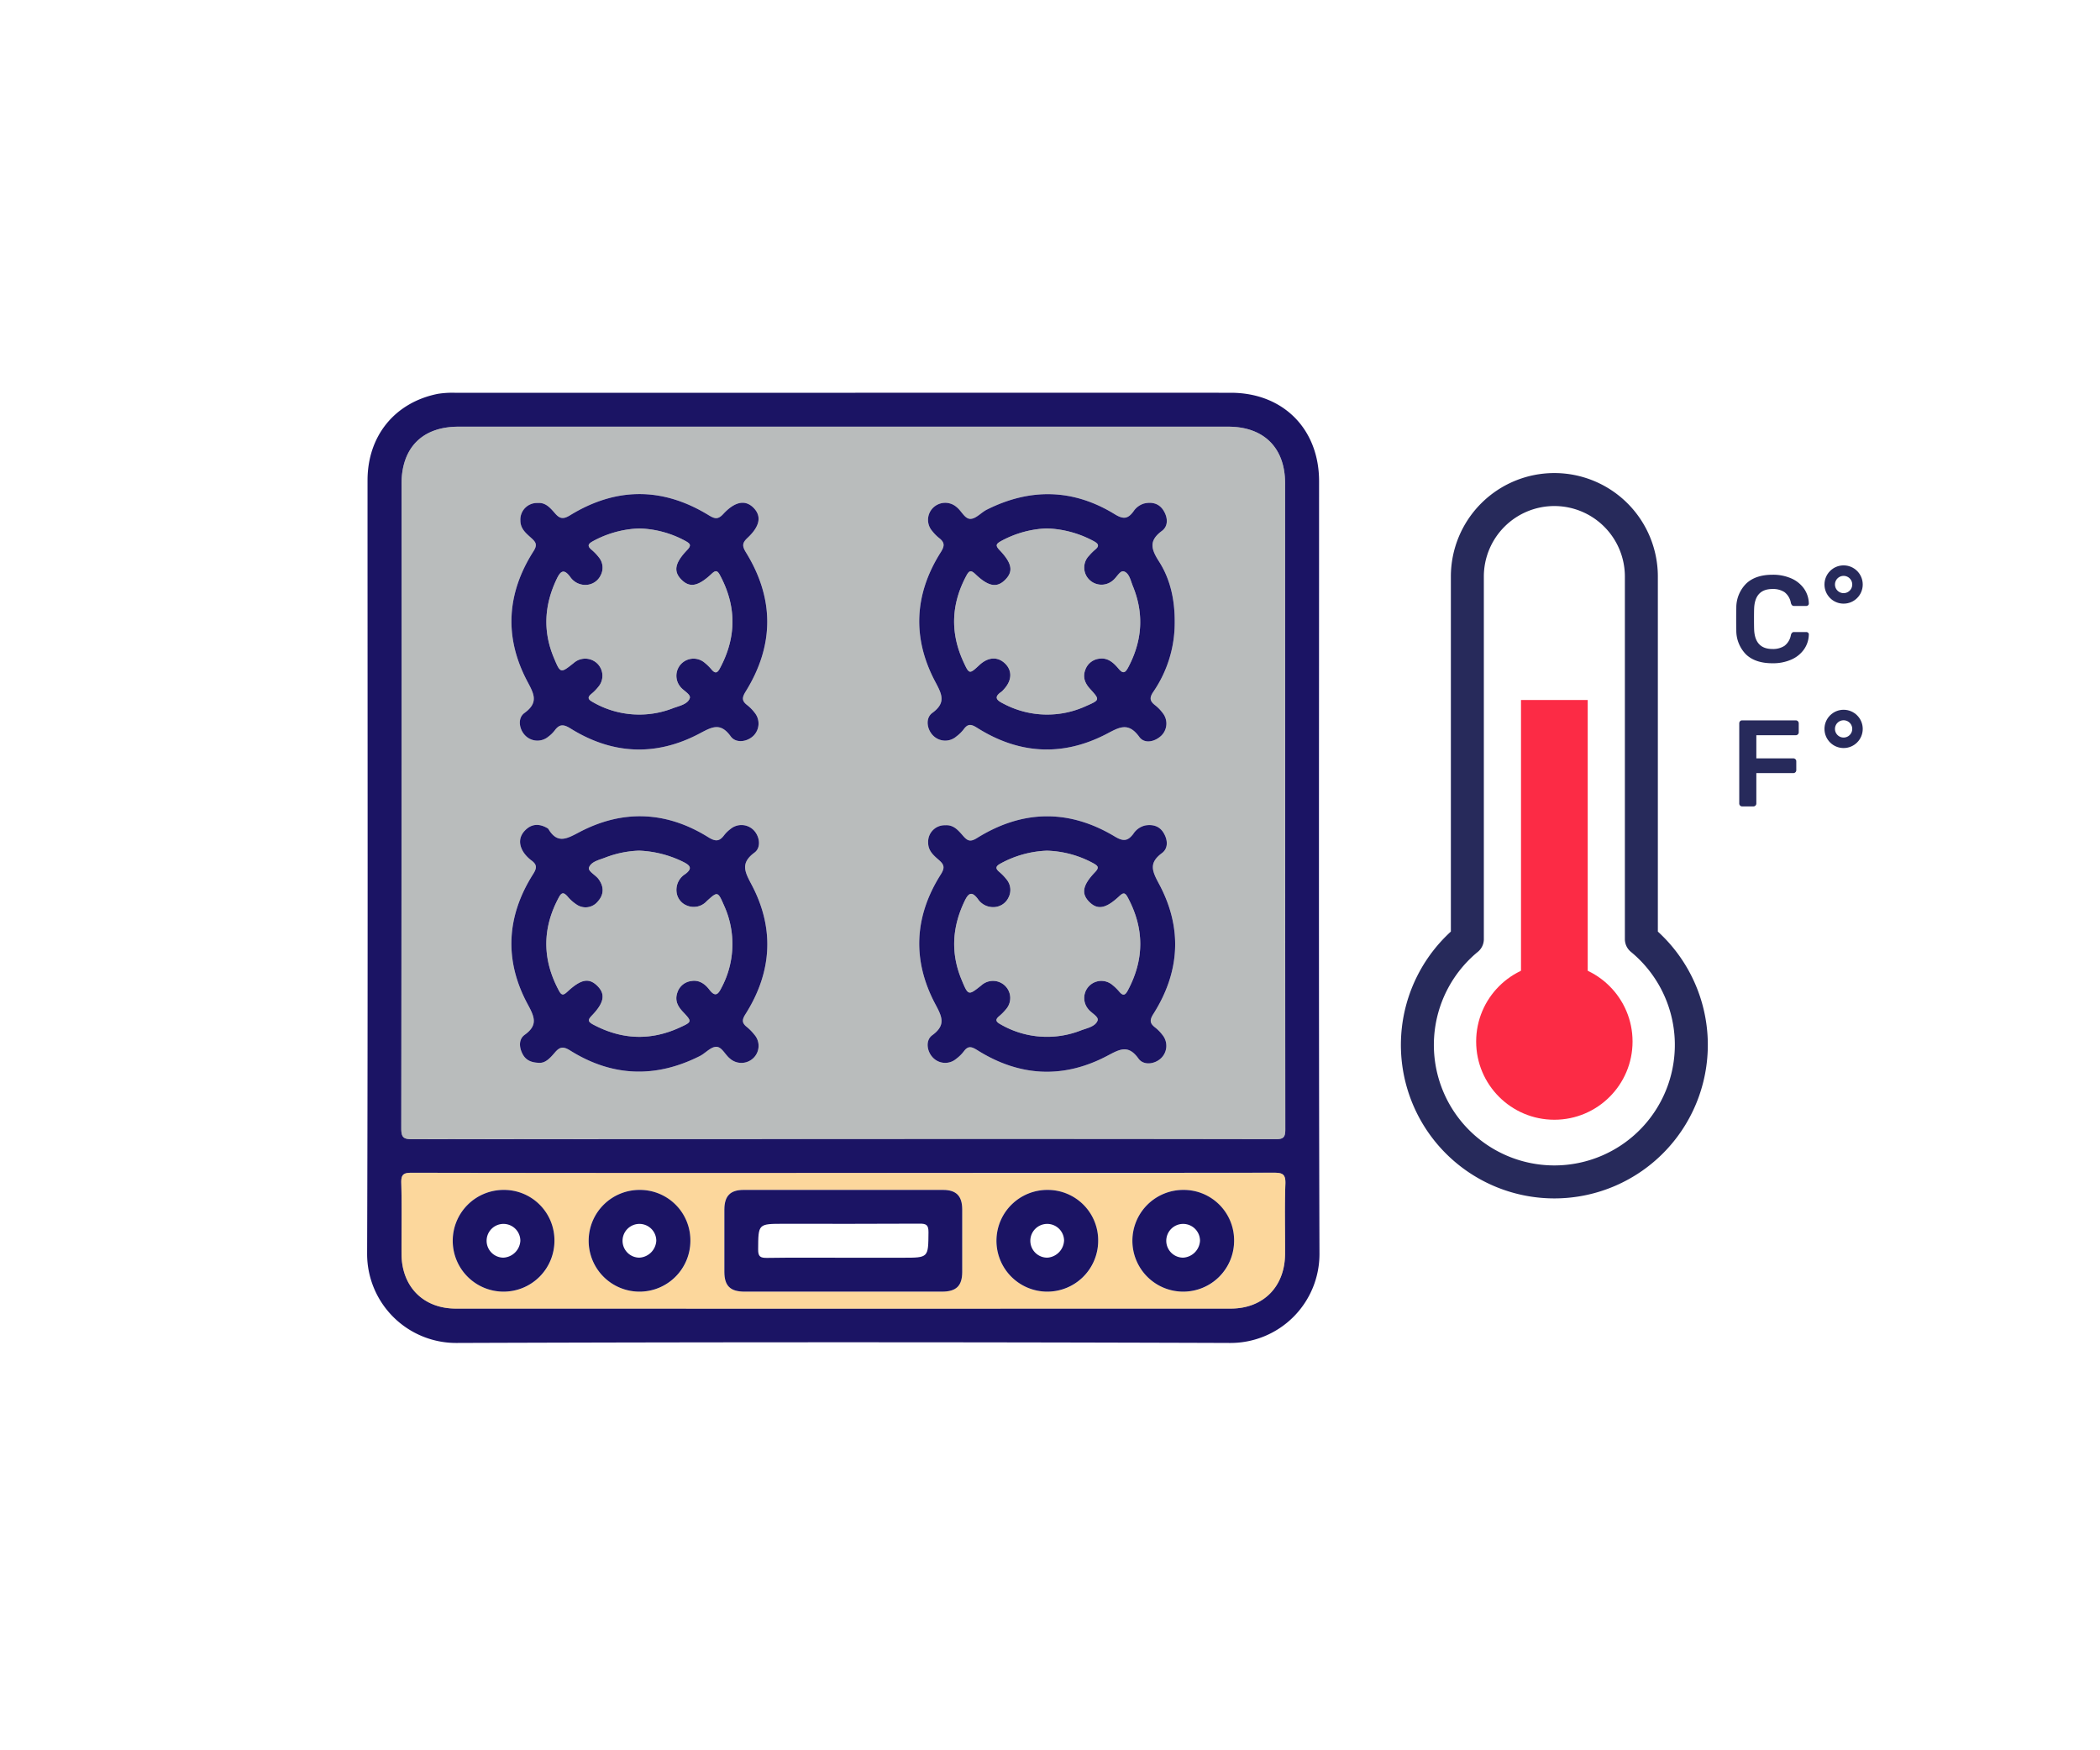
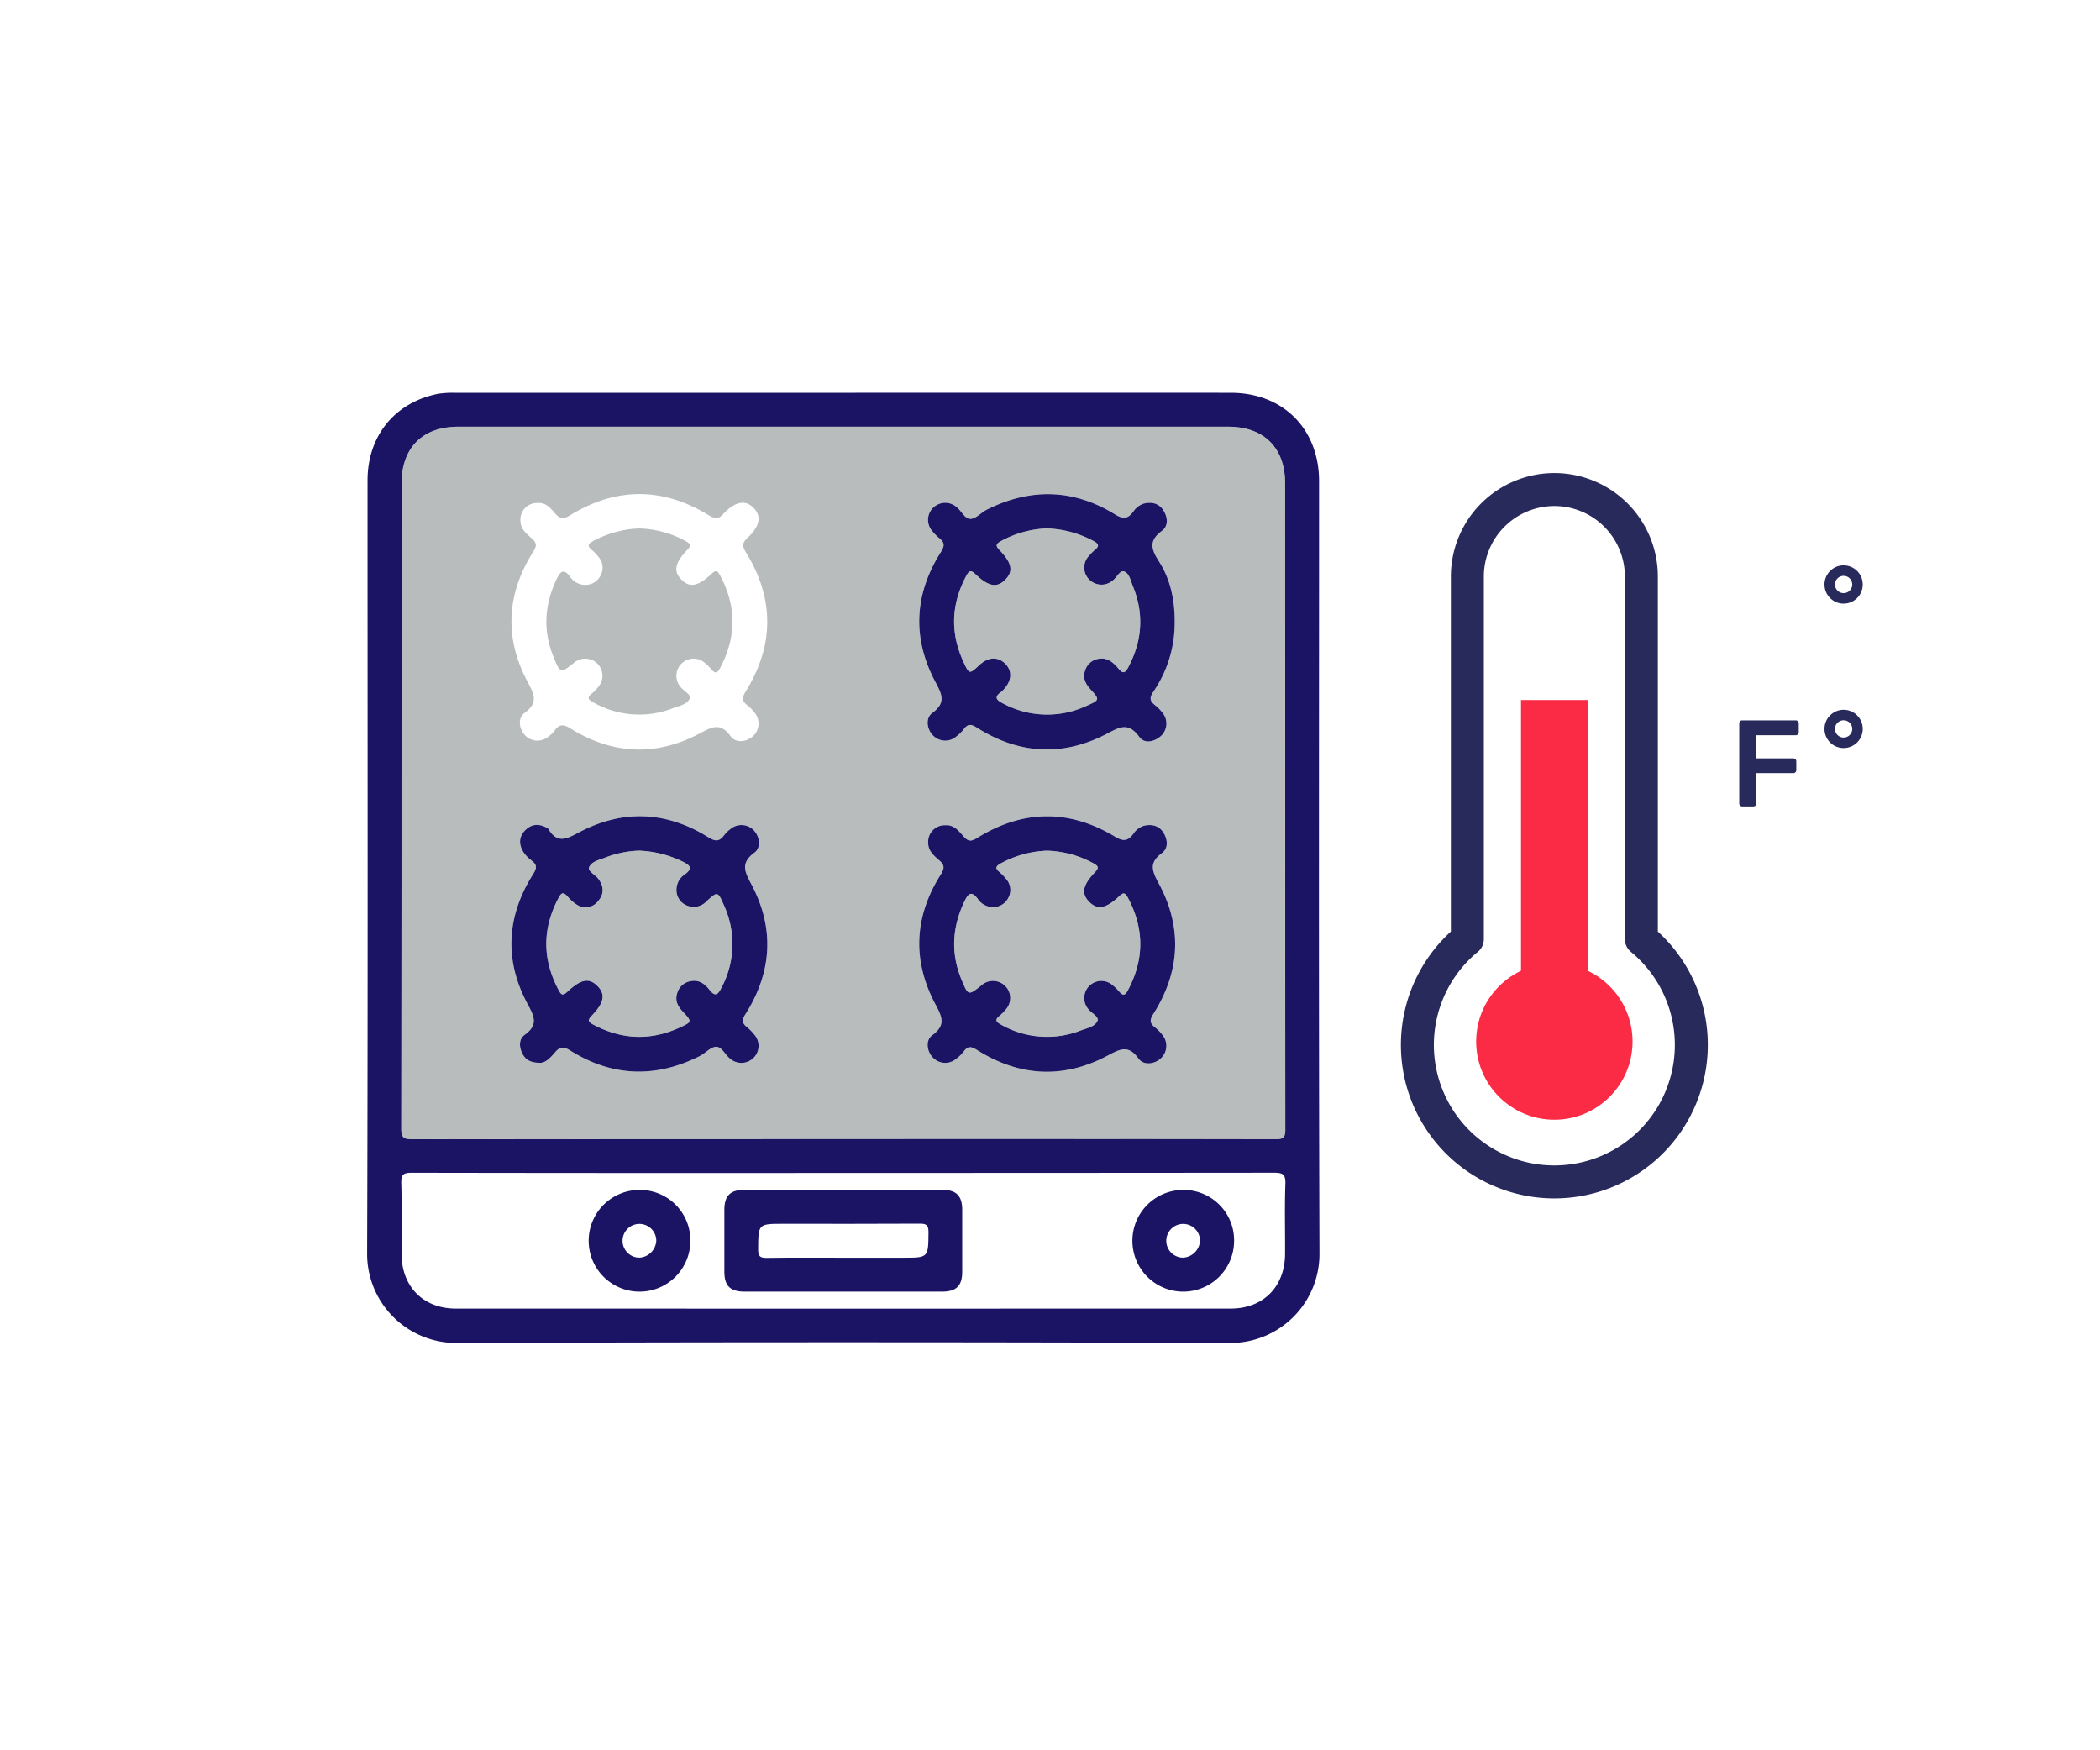
<svg xmlns="http://www.w3.org/2000/svg" id="Esiplaan" viewBox="0 0 600 500">
  <path d="M376.881,137.491c0-14.97-10.29-25.29-25.22-25.29q-55.365-.015-110.73,0-55.365,0-110.73.01a26.439,26.439,0,0,0-5.12.3c-12.32,2.48-20.07,12.05-20.07,24.7-.01,73.67.13,147.34-.12,221a25.444,25.444,0,0,0,25.64,25.43q110.415-.39,220.84,0a25.418,25.418,0,0,0,25.62-25.45C376.751,284.632,376.881,211.062,376.881,137.491Zm-262.16.78c0-10.38,5.95-16.38,16.26-16.38h219.95c10.16,0,16.23,6.02,16.24,16.12q0,92.34.06,184.68c0,2.33-.64,2.74-2.83,2.74q-61.74-.105-123.48-.05-61.575,0-123.17.06c-2.51.01-3.1-.58-3.1-3.09Q114.771,230.311,114.722,138.272ZM367.162,358.202c-.05,9.35-6.2,15.61-15.51,15.62q-110.715.03-221.43,0c-9.3-.01-15.46-6.28-15.5-15.63-.03-6.76.12-13.52-.07-20.28-.07-2.46.71-2.89,2.99-2.89q61.725.105,123.46.05,61.425,0,122.85-.06c2.58-.01,3.4.47,3.3,3.21C367.012,344.872,367.202,351.542,367.162,358.202Z" style="fill:#1b1464" />
-   <path d="M367.251,338.221c.1-2.74-.72-3.22-3.3-3.21q-61.425.12-122.85.06-61.725,0-123.46-.05c-2.28,0-3.06.43-2.99,2.89.19,6.76.04,13.52.07,20.28.04,9.35,6.2,15.62,15.5,15.63q110.715.03,221.43,0c9.31-.01,15.46-6.27,15.51-15.62C367.202,351.542,367.012,344.872,367.251,338.221Zm-223.4,30.76a14.53,14.53,0,1,1,14.56-14.53A14.425,14.425,0,0,1,143.851,368.982Zm38.71,0a14.531,14.531,0,1,1,14.69-14.4A14.42,14.42,0,0,1,182.561,368.982Zm92.36-5.6c-.02,3.96-1.71,5.59-5.77,5.6q-14.115.015-28.22,0-14.1,0-28.21,0c-4.07-.01-5.74-1.64-5.76-5.61q-.029-8.925,0-17.86c.02-3.86,1.68-5.58,5.47-5.59q28.515-.03,57.03,0c3.78.01,5.45,1.74,5.46,5.6Q274.952,354.462,274.921,363.382Zm24.12,5.6a14.531,14.531,0,1,1,14.72-14.36A14.421,14.421,0,0,1,299.041,368.982Zm38.99,0a14.53,14.53,0,1,1,14.57-14.51A14.413,14.413,0,0,1,338.032,368.982Z" style="fill:#fbb03b;opacity:0.5" />
  <path d="M367.171,138.011c-.01-10.1-6.08-16.12-16.24-16.12H130.981c-10.31,0-16.26,6-16.26,16.38q-.015,92.04-.07,184.08c0,2.51.59,3.1,3.1,3.09q61.59-.135,123.17-.06,61.74,0,123.48.05c2.19,0,2.83-.41,2.83-2.74Q367.112,230.352,367.171,138.011ZM151.972,153.852c-1.52-1.4-3.29-2.69-3.29-5.16a4.738,4.738,0,0,1,4.93-5c2.25-.21,3.61,1.4,4.92,2.9,1.36,1.58,2.33,1.85,4.36.6,13.14-8.06,26.45-8.07,39.61,0,1.77,1.08,2.67,1.24,4.16-.37,3.4-3.67,6.39-4.11,8.72-1.67,2.23,2.34,1.75,5.17-1.79,8.49-1.51,1.42-1.62,2.28-.47,4.15,8.16,13.22,8.11,26.59-.09,39.78-1.1,1.78-1.07,2.7.49,3.89a11.983,11.983,0,0,1,2.11,2.16,4.892,4.892,0,0,1-.37,6.57c-1.79,1.75-5.01,2.22-6.49.16-2.98-4.15-5.46-2.62-9.03-.74-12.4,6.52-24.83,5.91-36.72-1.5-2.14-1.34-3.24-1.21-4.59.62a8.902,8.902,0,0,1-1.73,1.68,4.87,4.87,0,0,1-6.59-.26c-1.79-1.76-2.31-5-.27-6.47,4.26-3.08,2.61-5.64.7-9.28-6.55-12.53-5.71-25,1.87-36.9C153.481,155.822,153.282,155.052,151.972,153.852Zm61.43,139.54a13.928,13.928,0,0,1,2.11,2.16,4.834,4.834,0,0,1-.13,6.57,4.934,4.934,0,0,1-6.82.28c-1.41-1.1-2.34-3.43-3.99-3.36-1.57.06-3.02,1.83-4.63,2.64-12.63,6.37-25.05,5.92-37.03-1.58-2.01-1.26-3-1.05-4.37.56-1.3,1.51-2.68,3.08-4.51,2.95-2.51-.06-3.98-.93-4.84-2.75-.92-1.91-.94-4.06.72-5.25,3.84-2.77,2.83-5.09.85-8.74-6.76-12.53-6.07-25.13,1.56-37.17,1.12-1.76,1.12-2.69-.45-3.88a9.706,9.706,0,0,1-2.31-2.39c-1.38-2.19-1.37-4.43.56-6.32,1.92-1.89,4.12-1.82,6.35-.49a.636.636,0,0,1,.22.21c2.61,4.38,5.34,2.73,8.92.85,12.41-6.5,24.84-5.93,36.74,1.48,2.14,1.34,3.24,1.2,4.59-.63a9.189,9.189,0,0,1,1.729-1.68,4.903,4.903,0,0,1,6.59.23c1.78,1.75,2.31,5,.3,6.48-4.15,3.06-2.71,5.58-.76,9.28,6.58,12.51,5.72,24.99-1.83,36.9C211.932,291.382,211.981,292.272,213.402,293.392Zm54.85-139.75a12.046,12.046,0,0,1-1.9-1.94,4.847,4.847,0,0,1,.18-6.58,4.943,4.943,0,0,1,6.82-.23c1.4,1.1,2.32,3.42,3.99,3.33,1.58-.08,3.02-1.84,4.63-2.64,12.41-6.21,24.69-5.95,36.53,1.32,2.46,1.51,3.74,1.34,5.31-.76a5.541,5.541,0,0,1,3.09-2.31c2.25-.51,4.28-.03,5.55,2.04,1.23,2,1.38,4.41-.48,5.79-3.8,2.81-3.09,5.21-.82,8.75,3.3,5.15,4.52,11.13,4.479,17.3a34.835,34.835,0,0,1-6.08,19.87c-1.21,1.76-1.04,2.71.49,3.89a11.368,11.368,0,0,1,2.11,2.16,4.825,4.825,0,0,1-.39,6.56c-1.97,1.82-4.83,2.29-6.23.34-3.33-4.61-6.04-2.56-9.82-.64-12.38,6.28-24.7,5.47-36.45-1.93-1.67-1.06-2.67-1.34-3.9.35a11.093,11.093,0,0,1-2.16,2.11,4.858,4.858,0,0,1-6.58-.28c-1.79-1.77-2.29-4.98-.26-6.47,4.06-2.96,2.73-5.38.81-9.01-6.59-12.47-5.94-24.97,1.62-36.91C270.021,155.822,269.842,154.872,268.251,153.642Zm61.79,139.88a11.675,11.675,0,0,1,2.11,2.16,4.892,4.892,0,0,1-.38,6.57c-1.8,1.76-5.01,2.21-6.49.15-2.99-4.18-5.48-2.59-9.03-.73-12.53,6.57-25.01,5.86-36.99-1.66-1.67-1.05-2.67-1.34-3.9.35a10.795,10.795,0,0,1-2.16,2.11,4.858,4.858,0,0,1-6.58-.27c-1.79-1.771-2.29-4.99-.26-6.47,4.06-2.96,2.73-5.39.81-9.01-6.59-12.48-5.94-24.97,1.62-36.91,1.22-1.93.99-2.81-.53-4.13-1.49-1.3-3.07-2.61-3.07-4.94a4.71,4.71,0,0,1,4.85-4.99c2.48-.2,3.85,1.57,5.22,3.13,1.25,1.41,2.07,1.65,3.9.51,12.97-8.07,26.22-8.31,39.34-.43,2.46,1.48,3.73,1.33,5.31-.76a5.507,5.507,0,0,1,3.38-2.39c2.16-.37,4.08.15,5.26,2.11,1.22,2.01,1.38,4.41-.48,5.79-3.8,2.82-2.8,5.11-.84,8.76,6.74,12.53,6.04,25.13-1.59,37.17C328.412,291.422,328.512,292.342,330.041,293.522Z" style="fill:#757a7b;opacity:0.5" />
-   <path d="M213.521,201.462c-1.56-1.19-1.59-2.11-.49-3.89,8.2-13.19,8.25-26.56.09-39.78-1.15-1.87-1.04-2.73.47-4.15,3.54-3.32,4.02-6.15,1.79-8.49-2.33-2.44-5.32-2-8.72,1.67-1.49,1.61-2.39,1.45-4.16.37-13.16-8.07-26.47-8.06-39.61,0-2.03,1.25-3,.98-4.36-.6-1.31-1.5-2.67-3.11-4.92-2.9a4.738,4.738,0,0,0-4.93,5c0,2.47,1.77,3.76,3.29,5.16,1.31,1.2,1.51,1.97.44,3.65-7.58,11.9-8.42,24.37-1.87,36.9,1.91,3.64,3.56,6.2-.7,9.28-2.04,1.47-1.52,4.71.27,6.47a4.87,4.87,0,0,0,6.59.26,8.902,8.902,0,0,0,1.73-1.68c1.35-1.83,2.45-1.96,4.59-.62,11.89,7.41,24.32,8.02,36.72,1.5,3.57-1.88,6.05-3.41,9.03.74,1.48,2.06,4.7,1.59,6.49-.16a4.892,4.892,0,0,0,.37-6.57A11.983,11.983,0,0,0,213.521,201.462Zm-7.88-10.46c-.79,1.48-1.46,1.3-2.39.2a13.977,13.977,0,0,0-1.95-1.9,4.897,4.897,0,0,0-6.94,6.85c.89,1.19,3.11,2.2,2.71,3.32-.62,1.73-2.98,2.17-4.73,2.82a26.5,26.5,0,0,1-22.99-1.74c-1.34-.73-1.61-1.33-.35-2.36a12.504,12.504,0,0,0,1.91-1.94,4.869,4.869,0,0,0-.15-6.59,4.948,4.948,0,0,0-6.83-.27c-3.79,3.01-3.8,3.02-5.7-1.53-3.18-7.61-2.7-15.06.82-22.45,1.06-2.22,2-3.07,3.82-.67a5.216,5.216,0,0,0,4.67,2.34,4.807,4.807,0,0,0,4.09-2.76,4.634,4.634,0,0,0-.53-5.11,13.967,13.967,0,0,0-2.1-2.18c-1.19-1.02-1.05-1.61.32-2.38a29.713,29.713,0,0,1,13.32-3.69,29.245,29.245,0,0,1,13.21,3.58c1.35.76,1.78,1.22.49,2.57-3.6,3.75-3.97,6.16-1.62,8.5,2.34,2.33,4.71,1.93,8.53-1.63,1.08-1.01,1.63-1.19,2.41.25C210.492,173.172,210.472,182.072,205.642,191.002Z" style="fill:#1b1464" />
  <path d="M205.642,191.002c-.79,1.48-1.46,1.3-2.39.2a13.977,13.977,0,0,0-1.95-1.9,4.897,4.897,0,0,0-6.94,6.85c.89,1.19,3.11,2.2,2.71,3.32-.62,1.73-2.98,2.17-4.73,2.82a26.5,26.5,0,0,1-22.99-1.74c-1.34-.73-1.61-1.33-.35-2.36a12.504,12.504,0,0,0,1.91-1.94,4.869,4.869,0,0,0-.15-6.59,4.948,4.948,0,0,0-6.83-.27c-3.79,3.01-3.8,3.02-5.7-1.53-3.18-7.61-2.7-15.06.82-22.45,1.06-2.22,2-3.07,3.82-.67a5.216,5.216,0,0,0,4.67,2.34,4.807,4.807,0,0,0,4.09-2.76,4.634,4.634,0,0,0-.53-5.11,13.967,13.967,0,0,0-2.1-2.18c-1.19-1.02-1.05-1.61.32-2.38a29.713,29.713,0,0,1,13.32-3.69,29.245,29.245,0,0,1,13.21,3.58c1.35.76,1.78,1.22.49,2.57-3.6,3.75-3.97,6.16-1.62,8.5,2.34,2.33,4.71,1.93,8.53-1.63,1.08-1.01,1.63-1.19,2.41.25C210.492,173.172,210.472,182.072,205.642,191.002Z" style="fill:#757a7b;opacity:0.5" />
  <path d="M330.041,201.471c-1.53-1.18-1.7-2.13-.49-3.89a34.835,34.835,0,0,0,6.08-19.87c.04-6.17-1.18-12.15-4.479-17.3-2.271-3.54-2.98-5.94.82-8.75,1.86-1.38,1.71-3.79.48-5.79-1.27-2.07-3.3-2.55-5.55-2.04a5.541,5.541,0,0,0-3.09,2.31c-1.57,2.1-2.85,2.27-5.31.76-11.84-7.27-24.12-7.53-36.53-1.32-1.61.8-3.05,2.56-4.63,2.64-1.67.09-2.59-2.23-3.99-3.33a4.943,4.943,0,0,0-6.82.23,4.847,4.847,0,0,0-.18,6.58,12.046,12.046,0,0,0,1.9,1.94c1.59,1.23,1.77,2.18.54,4.11-7.56,11.94-8.21,24.44-1.62,36.91,1.92,3.63,3.25,6.05-.81,9.01-2.03,1.49-1.53,4.7.26,6.47a4.858,4.858,0,0,0,6.58.28,11.093,11.093,0,0,0,2.16-2.11c1.23-1.69,2.23-1.41,3.9-.35,11.75,7.4,24.07,8.21,36.45,1.93,3.78-1.92,6.49-3.97,9.82.64,1.4,1.95,4.26,1.48,6.23-.34a4.825,4.825,0,0,0,.39-6.56A11.368,11.368,0,0,0,330.041,201.471Zm-7.7-10.81c-.86,1.62-1.5,1.85-2.73.39-1.38-1.64-2.98-3.18-5.35-2.9a4.772,4.772,0,0,0-4.14,3.1c-.85,2.16-.16,3.9,1.3,5.51,2.86,3.14,2.87,3.19-1.09,4.92a26.584,26.584,0,0,1-23.6-.65c-1.84-.92-2.99-1.79-.62-3.41a4.899,4.899,0,0,0,.65-.64c2.39-2.55,2.53-5.4.36-7.47-2.1-2-4.8-1.83-7.27.45-2.88,2.68-2.93,2.7-4.59-.92-3.83-8.33-3.49-16.53.86-24.61.79-1.46,1.29-1.63,2.57-.41,3.75,3.59,6.17,3.96,8.52,1.59,2.35-2.36,1.99-4.7-1.65-8.5-1.28-1.34-.88-1.78.47-2.55a29.504,29.504,0,0,1,13.01-3.61,30.246,30.246,0,0,1,13.53,3.68c1.36.76,1.54,1.39.32,2.39a14.538,14.538,0,0,0-1.71,1.71,4.844,4.844,0,0,0,0,6.82,4.957,4.957,0,0,0,6.83.22c1.09-.87,2.02-2.89,3.11-2.53,1.54.5,1.91,2.63,2.55,4.19C326.932,175.382,326.351,183.102,322.342,190.662Z" style="fill:#1b1464" />
  <path d="M322.342,190.662c-.86,1.62-1.5,1.85-2.73.39-1.38-1.64-2.98-3.18-5.35-2.9a4.772,4.772,0,0,0-4.14,3.1c-.85,2.16-.16,3.9,1.3,5.51,2.86,3.14,2.87,3.19-1.09,4.92a26.584,26.584,0,0,1-23.6-.65c-1.84-.92-2.99-1.79-.62-3.41a4.899,4.899,0,0,0,.65-.64c2.39-2.55,2.53-5.4.36-7.47-2.1-2-4.8-1.83-7.27.45-2.88,2.68-2.93,2.7-4.59-.92-3.83-8.33-3.49-16.53.86-24.61.79-1.46,1.29-1.63,2.57-.41,3.75,3.59,6.17,3.96,8.52,1.59,2.35-2.36,1.99-4.7-1.65-8.5-1.28-1.34-.88-1.78.47-2.55a29.504,29.504,0,0,1,13.01-3.61,30.246,30.246,0,0,1,13.53,3.68c1.36.76,1.54,1.39.32,2.39a14.538,14.538,0,0,0-1.71,1.71,4.844,4.844,0,0,0,0,6.82,4.957,4.957,0,0,0,6.83.22c1.09-.87,2.02-2.89,3.11-2.53,1.54.5,1.91,2.63,2.55,4.19C326.932,175.382,326.351,183.102,322.342,190.662Z" style="fill:#757a7b;opacity:0.5" />
  <path d="M213.402,293.392c-1.42-1.12-1.47-2.01-.43-3.65,7.55-11.91,8.41-24.39,1.83-36.9-1.95-3.7-3.39-6.22.76-9.28,2.01-1.48,1.48-4.73-.3-6.48a4.903,4.903,0,0,0-6.59-.23,9.189,9.189,0,0,0-1.729,1.68c-1.35,1.83-2.45,1.97-4.59.63-11.9-7.41-24.33-7.98-36.74-1.48-3.58,1.88-6.31,3.53-8.92-.85a.636.636,0,0,0-.22-.21c-2.23-1.33-4.43-1.4-6.35.49-1.93,1.89-1.94,4.13-.56,6.32a9.706,9.706,0,0,0,2.31,2.39c1.57,1.19,1.57,2.12.45,3.88-7.63,12.04-8.32,24.64-1.56,37.17,1.98,3.65,2.99,5.97-.85,8.74-1.66,1.19-1.64,3.34-.72,5.25.86,1.82,2.33,2.69,4.84,2.75,1.83.13,3.21-1.44,4.51-2.95,1.37-1.61,2.36-1.82,4.37-.56,11.98,7.5,24.4,7.95,37.03,1.58,1.61-.81,3.06-2.58,4.63-2.64,1.65-.07,2.58,2.26,3.99,3.36a4.934,4.934,0,0,0,6.82-.28,4.834,4.834,0,0,0,.13-6.57A13.928,13.928,0,0,0,213.402,293.392Zm-7.26-11.24c-.99,1.99-1.8,2.72-3.46.57-1.26-1.64-2.93-2.86-5.19-2.47a4.77,4.77,0,0,0-3.96,3.3c-.78,2.23.09,3.89,1.55,5.45,2.69,2.86,2.7,2.9-.96,4.57-8.36,3.81-16.57,3.42-24.66-.9-1.53-.82-1.54-1.33-.36-2.56,3.58-3.71,3.94-6.16,1.53-8.51-2.37-2.31-4.63-1.92-8.52,1.7-1.09,1.01-1.63,1.16-2.4-.27-4.82-8.94-4.84-17.84.01-26.77.8-1.48,1.44-1.26,2.41-.2a11.823,11.823,0,0,0,2.7,2.4,4.504,4.504,0,0,0,6.02-1c1.76-1.98,1.73-4.19.16-6.34-.88-1.21-3.12-2.24-2.71-3.33.64-1.7,2.98-2.15,4.71-2.84a29.594,29.594,0,0,1,9.58-1.95,31.259,31.259,0,0,1,12.63,3.22c2,1.01,2.71,1.86.55,3.48a5.3,5.3,0,0,0-2.49,4.9,4.703,4.703,0,0,0,3.09,4.13,5.024,5.024,0,0,0,5.54-1.29c3.11-2.83,3.18-2.84,4.92,1.15A26.535,26.535,0,0,1,206.142,282.152Z" style="fill:#1b1464" />
  <path d="M206.142,282.152c-.99,1.99-1.8,2.72-3.46.57-1.26-1.64-2.93-2.86-5.19-2.47a4.77,4.77,0,0,0-3.96,3.3c-.78,2.23.09,3.89,1.55,5.45,2.69,2.86,2.7,2.9-.96,4.57-8.36,3.81-16.57,3.42-24.66-.9-1.53-.82-1.54-1.33-.36-2.56,3.58-3.71,3.94-6.16,1.53-8.51-2.37-2.31-4.63-1.92-8.52,1.7-1.09,1.01-1.63,1.16-2.4-.27-4.82-8.94-4.84-17.84.01-26.77.8-1.48,1.44-1.26,2.41-.2a11.823,11.823,0,0,0,2.7,2.4,4.504,4.504,0,0,0,6.02-1c1.76-1.98,1.73-4.19.16-6.34-.88-1.21-3.12-2.24-2.71-3.33.64-1.7,2.98-2.15,4.71-2.84a29.594,29.594,0,0,1,9.58-1.95,31.259,31.259,0,0,1,12.63,3.22c2,1.01,2.71,1.86.55,3.48a5.3,5.3,0,0,0-2.49,4.9,4.703,4.703,0,0,0,3.09,4.13,5.024,5.024,0,0,0,5.54-1.29c3.11-2.83,3.18-2.84,4.92,1.15A26.535,26.535,0,0,1,206.142,282.152Z" style="fill:#757a7b;opacity:0.5" />
  <path d="M330.041,293.522c-1.53-1.18-1.63-2.1-.5-3.88,7.63-12.04,8.33-24.64,1.59-37.17-1.96-3.65-2.96-5.94.84-8.76,1.86-1.38,1.7-3.78.48-5.79-1.18-1.96-3.1-2.48-5.26-2.11a5.507,5.507,0,0,0-3.38,2.39c-1.58,2.09-2.85,2.24-5.31.76-13.12-7.88-26.37-7.64-39.34.43-1.83,1.14-2.65.9-3.9-.51-1.37-1.56-2.74-3.33-5.22-3.13a4.71,4.71,0,0,0-4.85,4.99c0,2.33,1.58,3.64,3.07,4.94,1.52,1.32,1.75,2.2.53,4.13-7.56,11.94-8.21,24.43-1.62,36.91,1.92,3.62,3.25,6.05-.81,9.01-2.03,1.48-1.53,4.7.26,6.47a4.858,4.858,0,0,0,6.58.27,10.795,10.795,0,0,0,2.16-2.11c1.23-1.69,2.23-1.4,3.9-.35,11.98,7.52,24.46,8.23,36.99,1.66,3.55-1.86,6.04-3.45,9.03.73,1.48,2.06,4.69,1.61,6.49-.15a4.892,4.892,0,0,0,.38-6.57A11.675,11.675,0,0,0,330.041,293.522Zm-7.88-10.46c-.8,1.47-1.46,1.3-2.39.2a13.471,13.471,0,0,0-1.95-1.9,4.893,4.893,0,0,0-6.94,6.84c.88,1.2,3.11,2.21,2.71,3.33-.63,1.73-2.99,2.16-4.73,2.81a26.486,26.486,0,0,1-23-1.73c-1.34-.74-1.6-1.33-.34-2.36a14.607,14.607,0,0,0,1.91-1.94,4.859,4.859,0,0,0-.16-6.59,4.948,4.948,0,0,0-6.83-.28c-3.78,3.02-3.8,3.02-5.69-1.53-3.17-7.6-2.71-15.06.82-22.44,1.06-2.23,2-3.08,3.81-.67a5.235,5.235,0,0,0,4.68,2.33,4.799,4.799,0,0,0,4.09-2.75,4.69,4.69,0,0,0-.53-5.12,14.407,14.407,0,0,0-2.1-2.18c-1.19-1.01-1.06-1.61.32-2.38a29.82,29.82,0,0,1,13.28-3.69,29.412,29.412,0,0,1,13.25,3.59c1.35.76,1.78,1.21.48,2.56-3.6,3.75-3.96,6.16-1.61,8.5,2.34,2.33,4.71,1.94,8.53-1.63,1.08-1,1.62-1.19,2.4.26C327.001,265.232,326.992,274.122,322.162,283.062Z" style="fill:#1b1464" />
  <path d="M322.162,283.062c-.8,1.47-1.46,1.3-2.39.2a13.471,13.471,0,0,0-1.95-1.9,4.893,4.893,0,0,0-6.94,6.84c.88,1.2,3.11,2.21,2.71,3.33-.63,1.73-2.99,2.16-4.73,2.81a26.486,26.486,0,0,1-23-1.73c-1.34-.74-1.6-1.33-.34-2.36a14.607,14.607,0,0,0,1.91-1.94,4.859,4.859,0,0,0-.16-6.59,4.948,4.948,0,0,0-6.83-.28c-3.78,3.02-3.8,3.02-5.69-1.53-3.17-7.6-2.71-15.06.82-22.44,1.06-2.23,2-3.08,3.81-.67a5.235,5.235,0,0,0,4.68,2.33,4.799,4.799,0,0,0,4.09-2.75,4.69,4.69,0,0,0-.53-5.12,14.407,14.407,0,0,0-2.1-2.18c-1.19-1.01-1.06-1.61.32-2.38a29.82,29.82,0,0,1,13.28-3.69,29.412,29.412,0,0,1,13.25,3.59c1.35.76,1.78,1.21.48,2.56-3.6,3.75-3.96,6.16-1.61,8.5,2.34,2.33,4.71,1.94,8.53-1.63,1.08-1,1.62-1.19,2.4.26C327.001,265.232,326.992,274.122,322.162,283.062Z" style="fill:#757a7b;opacity:0.5" />
  <path d="M269.461,339.922q-28.515-.03-57.03,0c-3.79.01-5.45,1.73-5.47,5.59q-.029,8.925,0,17.86c.02,3.97,1.69,5.6,5.76,5.61q14.1.015,28.21,0,14.115,0,28.22,0c4.06-.01,5.75-1.64,5.77-5.6q.031-8.925,0-17.86C274.912,341.662,273.242,339.931,269.461,339.922Zm-11.48,19.37h-17.3c-7.17,0-14.35-.06-21.53.05-1.89.02-2.56-.35-2.54-2.42.05-7.32-.04-7.32,7.3-7.32,12.94,0,25.88.04,38.83-.04,1.88-.01,2.55.35,2.54,2.42C265.222,359.292,265.311,359.292,257.981,359.292Z" style="fill:#1b1464" />
-   <path d="M143.842,339.922a14.53,14.53,0,1,0,14.57,14.53A14.41,14.41,0,0,0,143.842,339.922Zm-.03,19.35a4.82,4.82,0,1,1,4.86-4.79A5.121,5.121,0,0,1,143.811,359.272Z" style="fill:#1b1464" />
  <path d="M182.811,339.922a14.531,14.531,0,1,0,14.44,14.66A14.412,14.412,0,0,0,182.811,339.922Zm-.13,19.35a4.82,4.82,0,1,1,4.83-4.82A5.121,5.121,0,0,1,182.682,359.272Z" style="fill:#1b1464" />
-   <path d="M299.362,339.922a14.531,14.531,0,1,0,14.4,14.7A14.417,14.417,0,0,0,299.362,339.922Zm-.07,19.35a4.821,4.821,0,1,1,4.73-4.91A5.138,5.138,0,0,1,299.291,359.272Z" style="fill:#1b1464" />
  <path d="M338.061,339.922a14.53,14.53,0,1,0,14.54,14.55A14.404,14.404,0,0,0,338.061,339.922Zm-.01,19.35a4.82,4.82,0,1,1,4.81-4.83A5.123,5.123,0,0,1,338.052,359.272Z" style="fill:#1b1464" />
-   <path d="M498.913,186.997a9.705,9.705,0,0,1-2.827-7.042q-.035-.948-.035-3.091,0-2.177.035-3.161a9.707,9.707,0,0,1,2.845-7.006q2.669-2.51,7.481-2.511a12.871,12.871,0,0,1,5.443,1.071,8.665,8.665,0,0,1,3.6,2.933,7.629,7.629,0,0,1,1.352,4.179v.07a.597.597,0,0,1-.229.474.767.767,0,0,1-.509.193h-3.406a.907.907,0,0,1-.632-.193,1.468,1.468,0,0,1-.351-.685,4.966,4.966,0,0,0-1.826-3.073,5.957,5.957,0,0,0-3.441-.895q-5.023,0-5.233,5.619-.036.948-.035,2.915,0,1.967.035,2.985.21,5.619,5.233,5.619a5.977,5.977,0,0,0,3.424-.895A4.927,4.927,0,0,0,511.679,181.43a1.475,1.475,0,0,1,.351-.685.91.91,0,0,1,.632-.193H516.069a.777.777,0,0,1,.544.211.594.594,0,0,1,.193.527,7.629,7.629,0,0,1-1.352,4.179,8.658,8.658,0,0,1-3.6,2.932,12.862,12.862,0,0,1-5.443,1.071Q501.564,189.472,498.913,186.997Z" style="fill:#272a5b" />
  <circle cx="526.744" cy="166.977" r="3.967" style="fill:none;stroke:#272a5b;stroke-linecap:round;stroke-linejoin:round;stroke-width:3px" />
  <path d="M497.174,230.124a.812.812,0,0,1-.246-.597V206.664a.889.889,0,0,1,.229-.632.797.797,0,0,1,.614-.246h15.277a.842.842,0,0,1,.878.878v2.529a.814.814,0,0,1-.246.597.857.857,0,0,1-.632.246h-11.238v6.602h10.536a.856.856,0,0,1,.632.246.813.813,0,0,1,.246.597v2.529a.812.812,0,0,1-.246.597.855.855,0,0,1-.632.246H501.81v8.675a.812.812,0,0,1-.246.597.854.854,0,0,1-.632.246h-3.161A.811.811,0,0,1,497.174,230.124Z" style="fill:#272a5b" />
  <circle cx="526.744" cy="208.226" r="3.967" style="fill:none;stroke:#272a5b;stroke-linecap:round;stroke-linejoin:round;stroke-width:3px" />
  <path d="M468.961,268.273V164.707a24.858,24.858,0,0,0-24.859-24.858h0A24.858,24.858,0,0,0,419.244,164.707V268.273a39.136,39.136,0,1,0,49.717,0Z" style="fill:none;stroke:#272a5b;stroke-linejoin:round;stroke-width:9.422px" />
  <line x1="444.102" y1="277.991" x2="444.102" y2="199.97" style="fill:#fc2b45;stroke:#fc2b45;stroke-linejoin:round;stroke-width:19.061px" />
  <circle cx="444.102" cy="297.533" r="22.342" style="fill:#fc2b45" />
</svg>